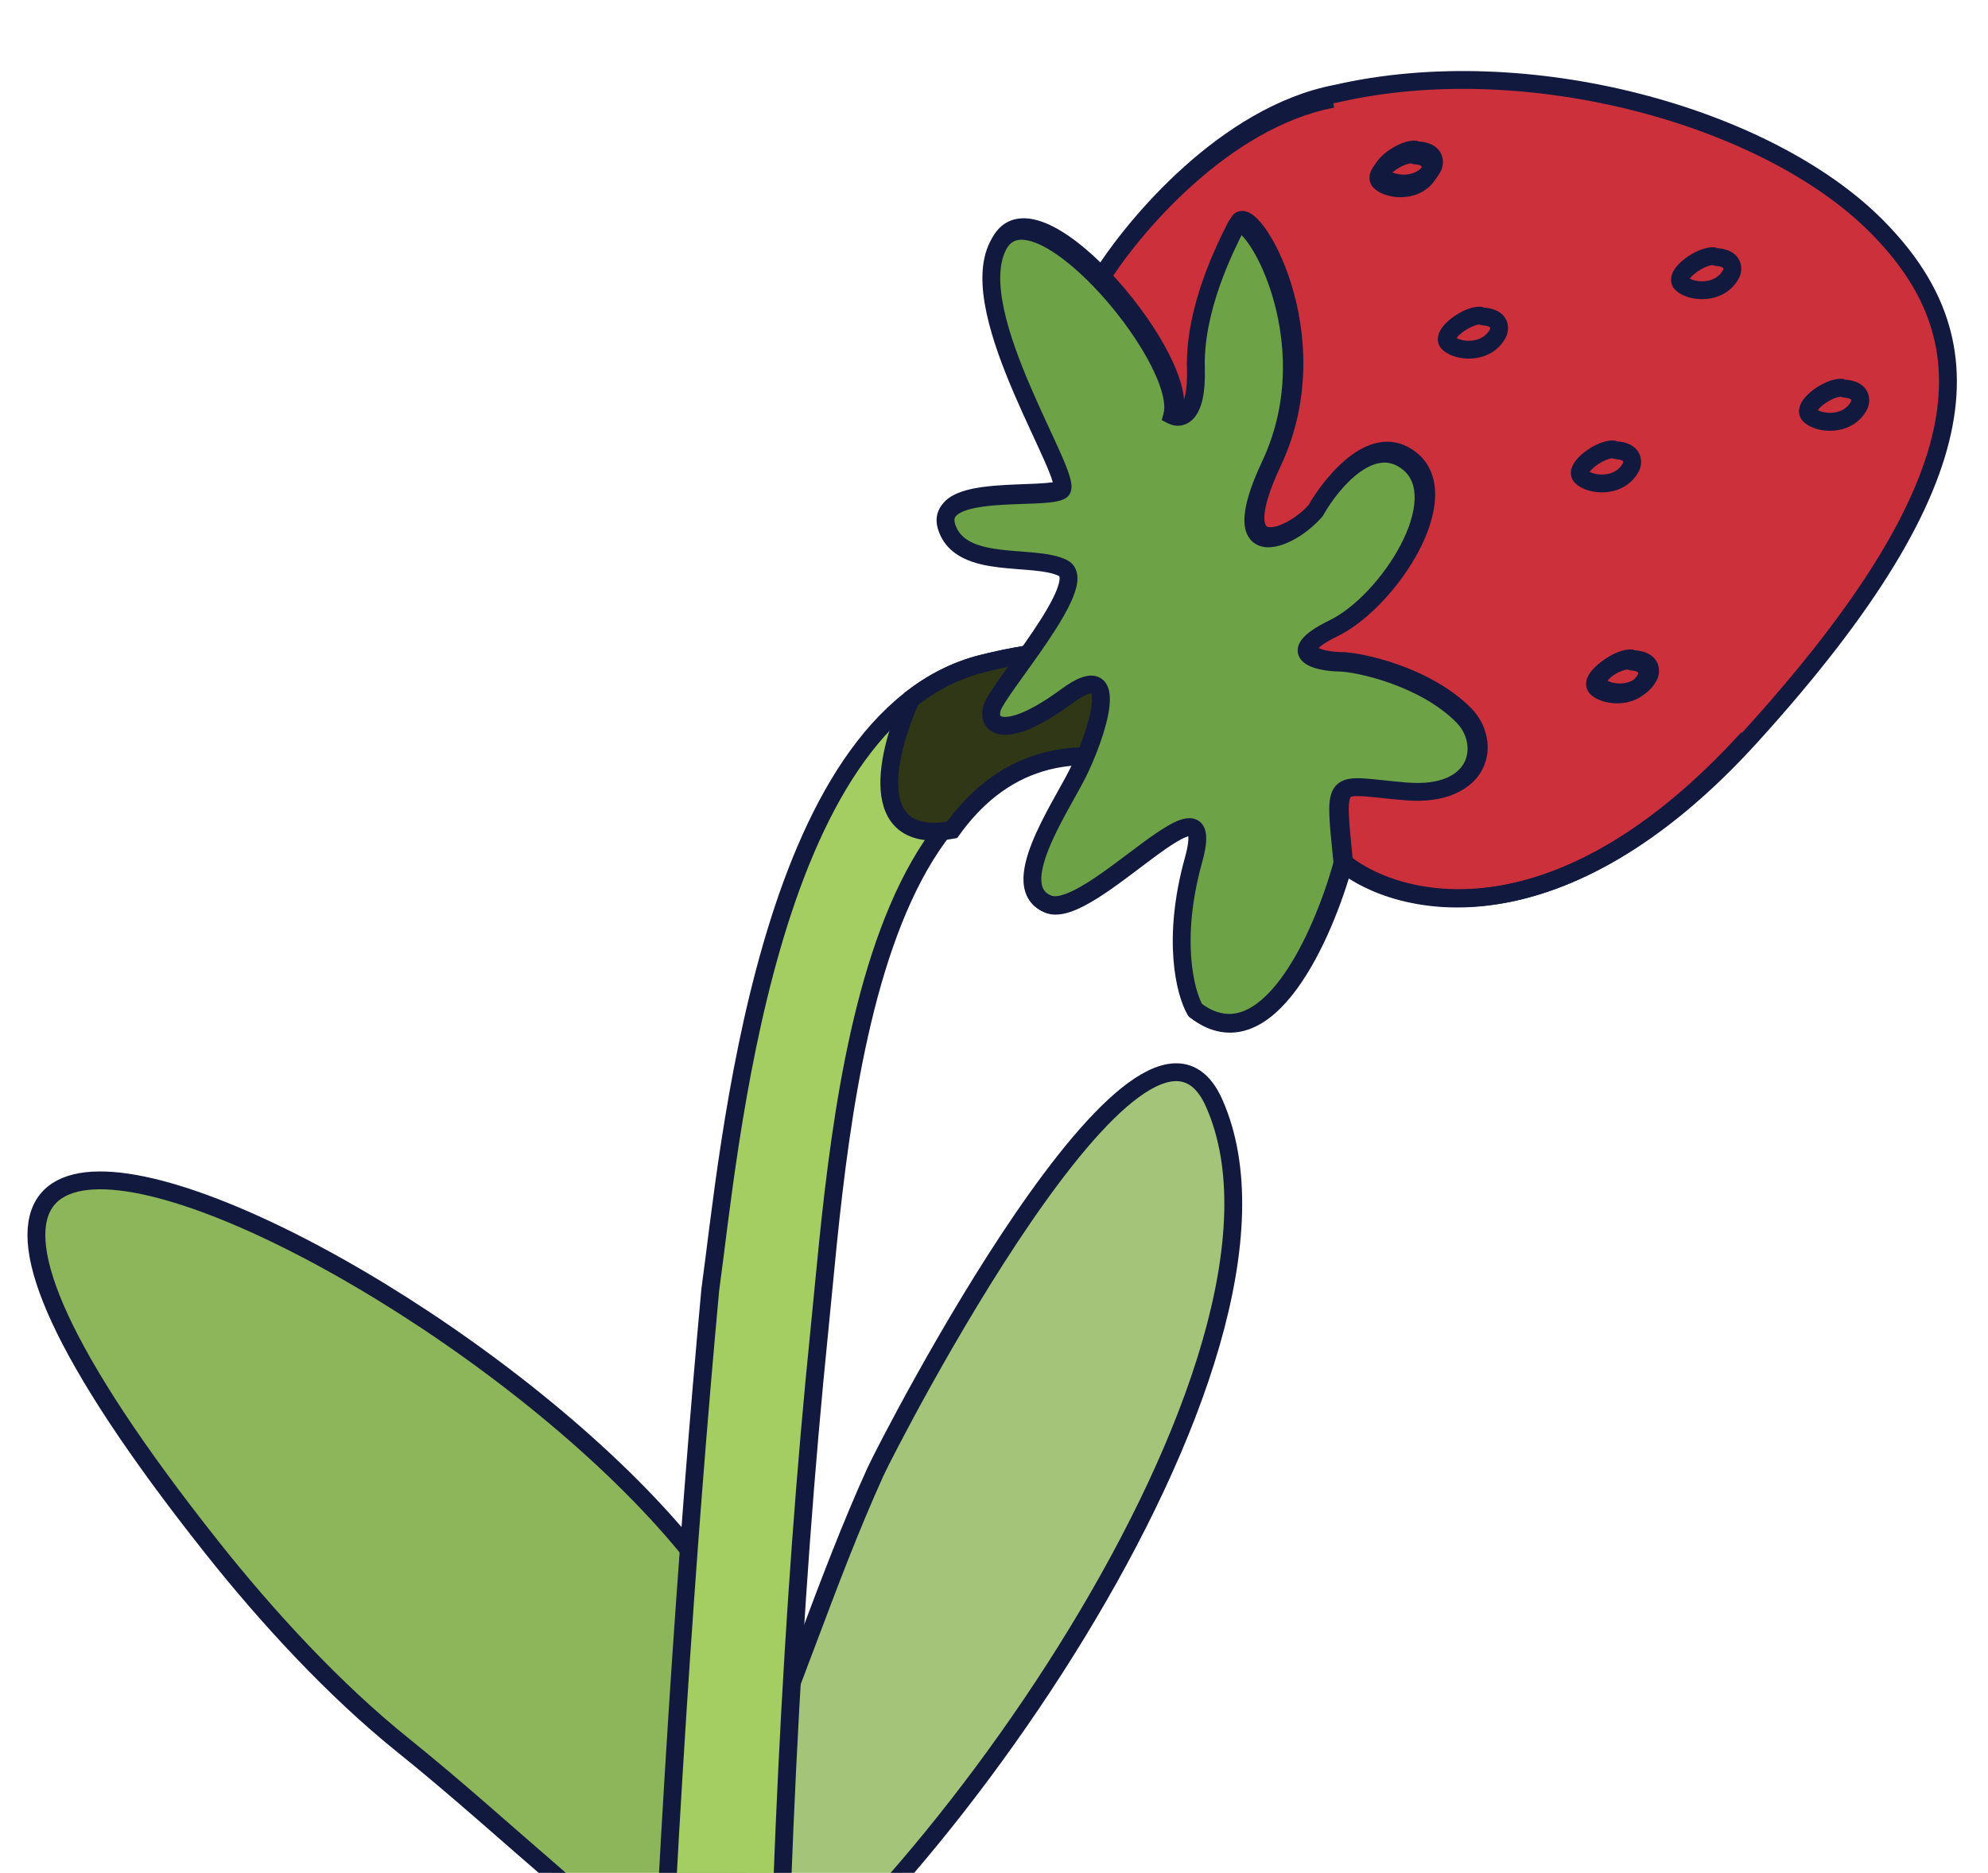
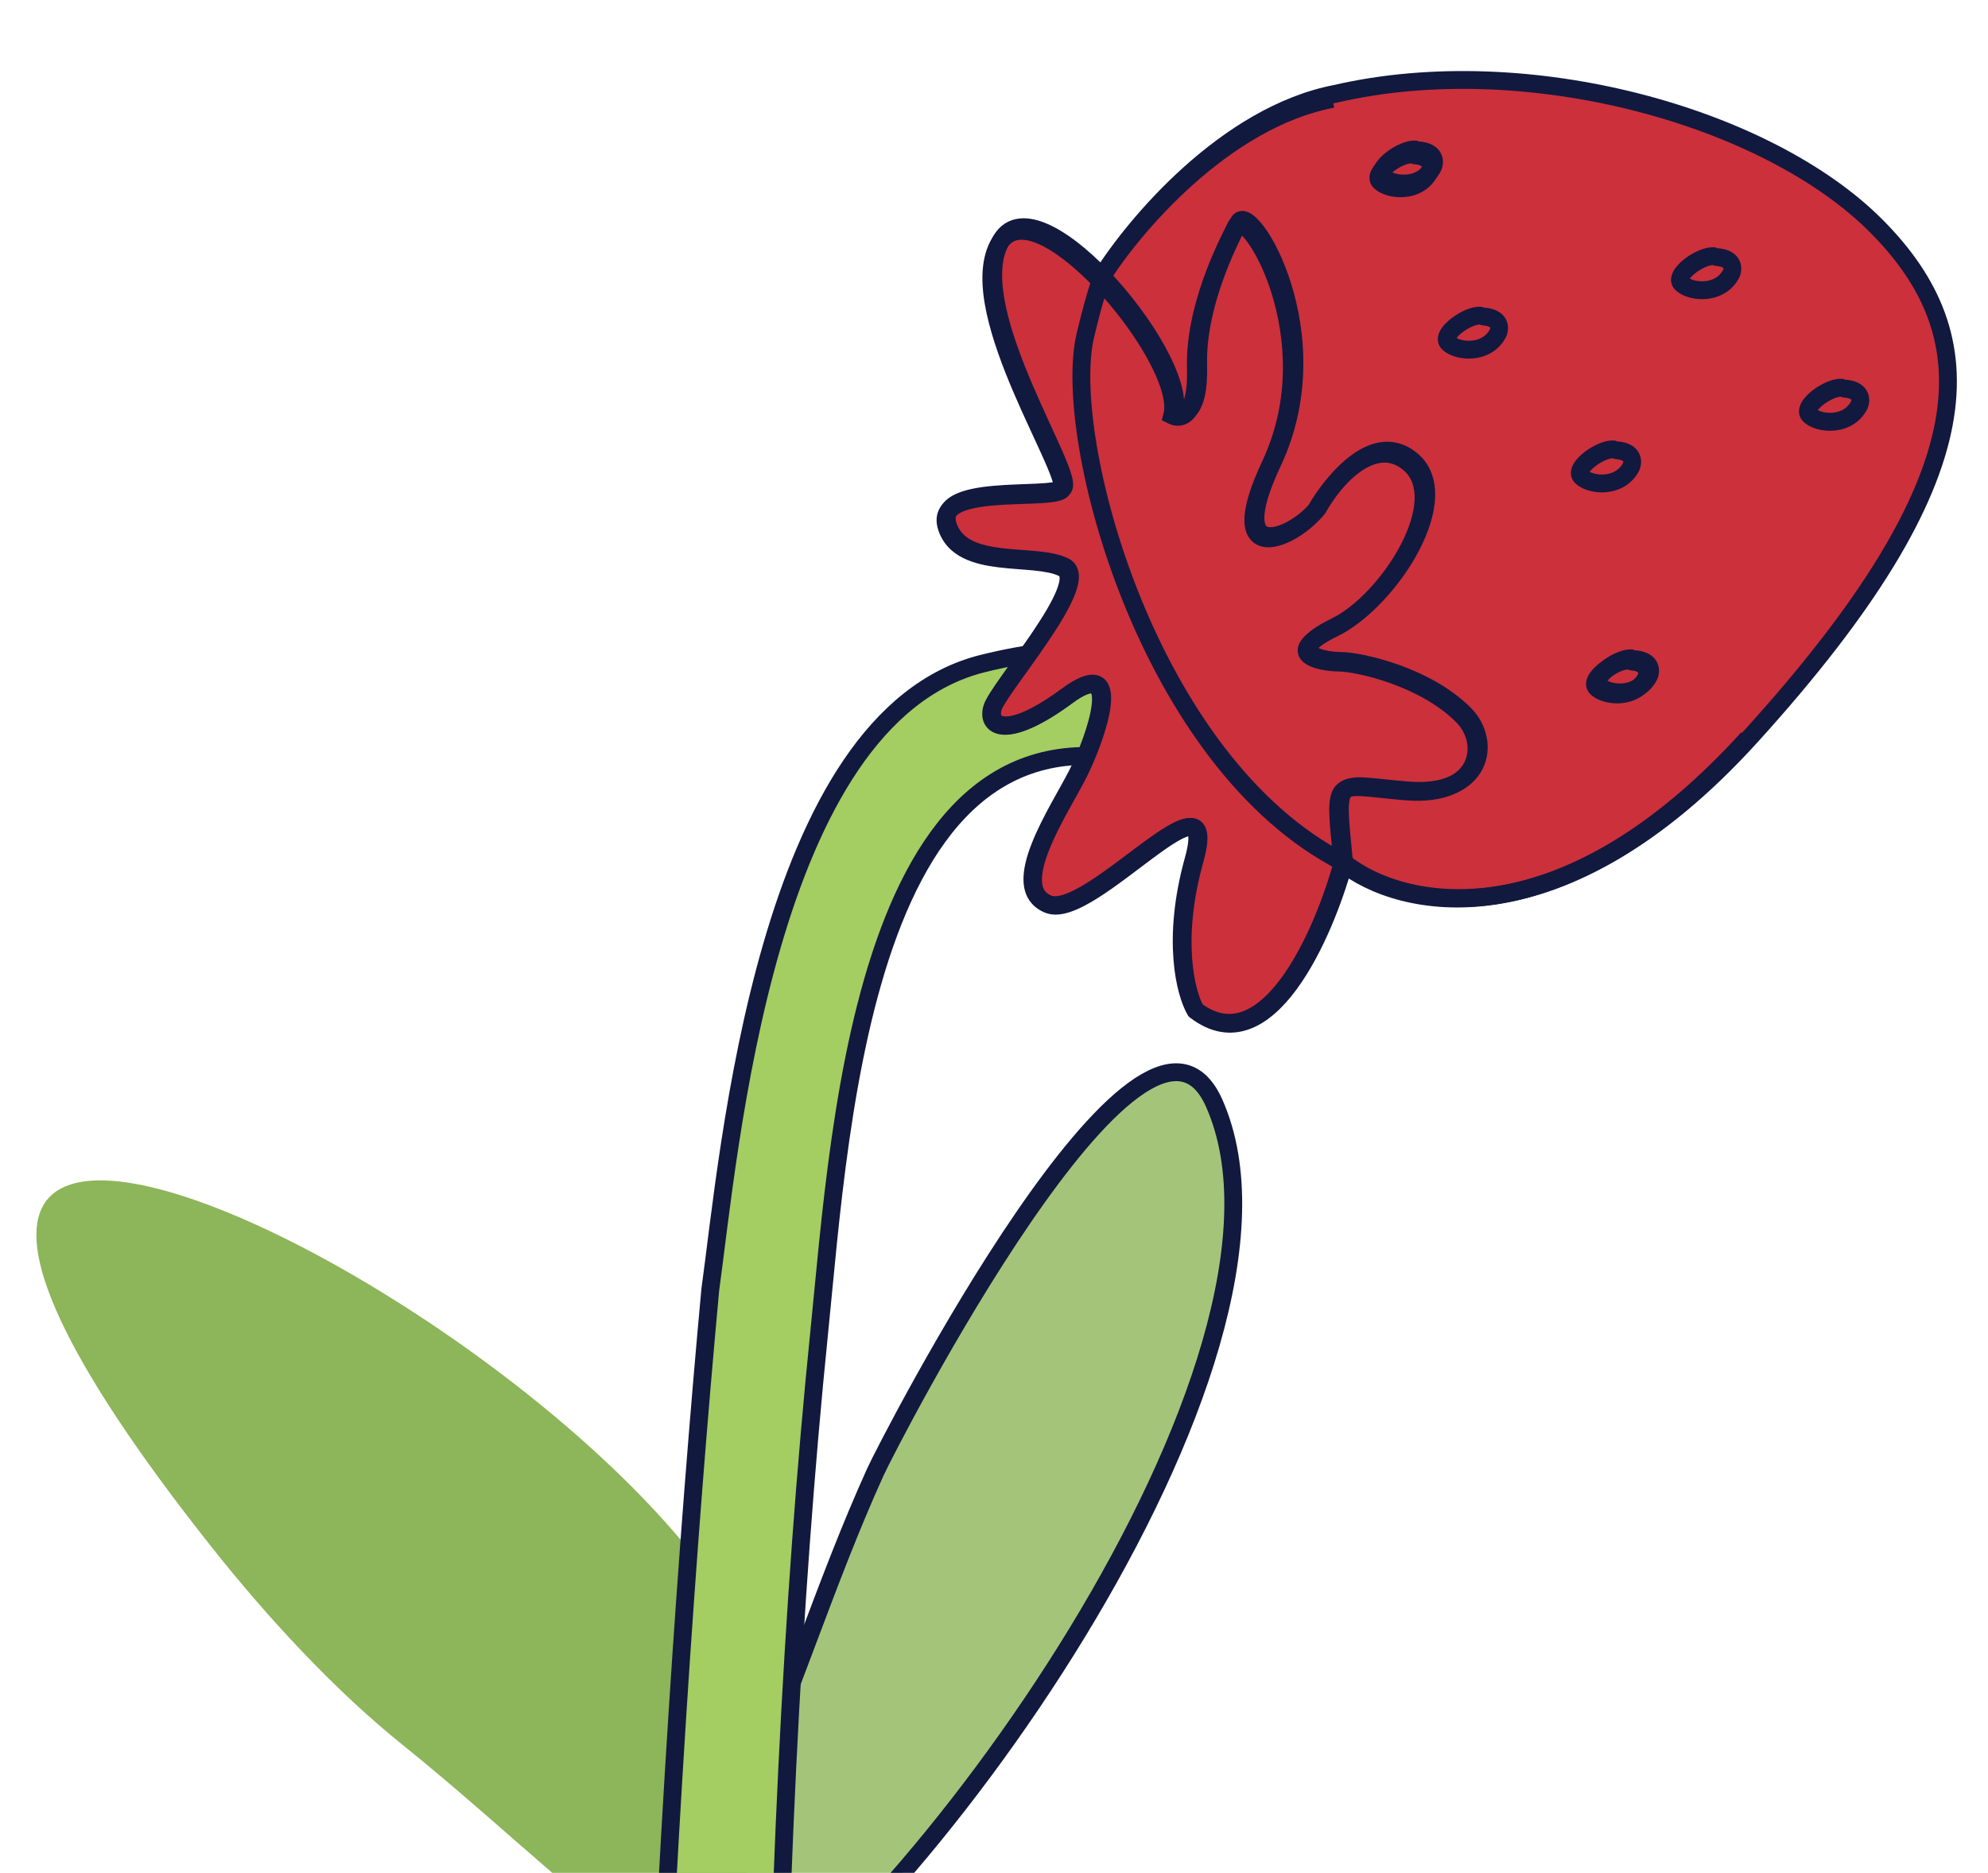
<svg xmlns="http://www.w3.org/2000/svg" width="156" height="147" viewBox="0 0 156 147" fill="none">
  <g clip-path="url(#clip0_2216_5373)">
    <path d="M58.106 141.92C61.975 133.378 64.778 124.166 68.689 115.544C69.695 113.327 89.765 74.182 95.274 86.581C104.177 106.625 71.273 152.403 54.595 161.539" fill="#A4C579" />
    <path d="M58.106 141.92C61.975 133.378 64.778 124.166 68.689 115.544C69.695 113.327 89.765 74.182 95.274 86.581C104.177 106.625 71.273 152.403 54.595 161.539" stroke="#11193F" stroke-width="1.4" stroke-miterlimit="10" stroke-linecap="round" stroke-linejoin="round" />
    <path d="M60.549 136.922C63.481 111.685 -31.814 60.323 16.595 121.417C20.924 126.885 26.213 132.642 31.639 136.997C39.952 143.681 47.604 151.437 56.546 157.284" fill="#8DB559" />
-     <path d="M60.549 136.922C63.481 111.685 -31.814 60.323 16.595 121.417C20.924 126.885 26.213 132.642 31.639 136.997C39.952 143.681 47.604 151.437 56.546 157.284" stroke="#11193F" stroke-width="1.4" stroke-miterlimit="10" stroke-linecap="round" stroke-linejoin="round" />
    <path d="M92.062 60.633C67.919 52.086 65.973 87.942 64.284 104.579C55.736 188.733 61.479 336.594 94.198 406.944H77.104C42.566 351.138 48.468 179.884 55.736 101.232C57.225 90.548 60.01 56.36 77.104 52.086C84.055 50.349 89.828 50.745 94.198 51.929L92.062 60.633Z" fill="#A4CD62" stroke="#11193F" stroke-width="1.4" stroke-linecap="round" />
-     <path d="M94.206 51.923C89.835 50.739 84.062 50.343 77.112 52.08C75.042 52.598 73.181 53.554 71.508 54.854C69.668 58.805 67.733 66.393 74.707 65.139C78.357 60.073 83.737 57.678 92.07 60.627L94.206 51.923Z" fill="#2F3716" stroke="#11193F" stroke-width="1.4" stroke-linecap="round" />
    <path d="M137.396 57.791C122.467 74.247 109.893 71.265 105.472 67.717C103.927 73.368 99.44 83.604 93.849 79.344C93.082 78.025 91.987 73.81 93.746 67.501C95.944 59.616 85.578 72.3 82.293 70.995C79.008 69.69 83.175 63.583 84.616 60.737C86.057 57.89 88.367 51.201 83.779 54.596C79.192 57.991 77.477 57.126 77.913 55.557C78.348 53.988 85.812 45.619 83.528 44.463C81.244 43.307 75.519 44.697 74.387 41.265C73.254 37.834 82.259 39.176 83.406 38.327C84.553 37.478 75.731 24.437 78.467 19.032C79.792 16.414 83.317 18.431 86.467 21.71C89.008 17.615 96.236 9.013 104.821 7.358C119.848 3.887 138.706 9.145 147.257 17.761C155.808 26.377 156.058 37.222 137.396 57.791Z" fill="#CC303B" />
    <path d="M137.396 57.791L136.878 57.321L137.396 57.791ZM147.257 17.761L146.76 18.254L146.76 18.254L147.257 17.761ZM104.821 7.358L104.953 8.045L104.966 8.043L104.978 8.04L104.821 7.358ZM85.164 26.352L84.482 26.191L84.482 26.191L85.164 26.352ZM93.849 79.344L93.243 79.696L93.314 79.817L93.424 79.901L93.849 79.344ZM93.746 67.501L93.071 67.314L93.071 67.314L93.746 67.501ZM82.293 70.995L82.035 71.646L82.035 71.646L82.293 70.995ZM83.779 54.596L83.363 54.033L83.363 54.033L83.779 54.596ZM77.913 55.557L78.587 55.744L78.587 55.744L77.913 55.557ZM74.387 41.265L75.051 41.046L75.051 41.046L74.387 41.265ZM83.406 38.327L83.822 38.89L83.822 38.89L83.406 38.327ZM92.15 32.39L91.473 32.212L91.329 32.759L91.834 33.015L92.15 32.39ZM94.022 28.692L94.721 28.674L94.721 28.674L94.022 28.692ZM99.859 36.292L100.492 36.59L100.492 36.59L99.859 36.292ZM103.422 39.882L103.958 40.333L104 40.282L104.032 40.224L103.422 39.882ZM110.728 36.077L110.289 36.622L110.289 36.622L110.728 36.077ZM105.24 51.88L105.244 51.18L105.244 51.18L105.24 51.88ZM114.95 56.08L114.452 56.572L114.452 56.572L114.95 56.08ZM110.496 62.044L110.441 62.742L110.441 62.742L110.496 62.044ZM127.997 36.633L128.622 36.949L128.63 36.932L128.638 36.915L127.997 36.633ZM124.091 37.416L124.587 36.923L124.587 36.923L124.091 37.416ZM126.909 34.643C126.524 34.615 126.188 34.904 126.159 35.289C126.131 35.675 126.42 36.011 126.806 36.039L126.857 35.341L126.909 34.643ZM117.554 26.134L118.179 26.45L118.188 26.433L118.195 26.416L117.554 26.134ZM113.648 26.917L114.145 26.424L114.145 26.424L113.648 26.917ZM116.467 24.144C116.081 24.115 115.745 24.405 115.717 24.79C115.688 25.176 115.978 25.511 116.363 25.54L116.415 24.842L116.467 24.144ZM135.857 21.468L136.482 21.784L136.49 21.767L136.498 21.75L135.857 21.468ZM131.951 22.251L132.447 21.758L132.447 21.758L131.951 22.251ZM134.769 19.478C134.384 19.449 134.048 19.739 134.019 20.124C133.991 20.51 134.28 20.846 134.666 20.874L134.718 20.176L134.769 19.478ZM112.447 13.094L113.072 13.41L113.08 13.393L113.088 13.376L112.447 13.094ZM108.541 13.877L108.044 14.37L108.044 14.37L108.541 13.877ZM111.36 11.104C110.974 11.076 110.638 11.365 110.61 11.75C110.581 12.136 110.87 12.472 111.256 12.5L111.308 11.802L111.36 11.104ZM145.897 31.791L146.521 32.107L146.53 32.09L146.538 32.073L145.897 31.791ZM141.99 32.574L141.494 33.067L141.494 33.067L141.99 32.574ZM144.809 29.801C144.424 29.772 144.088 30.062 144.059 30.447C144.031 30.833 144.32 31.169 144.705 31.197L144.757 30.499L144.809 29.801ZM145.896 31.799L146.521 32.115L146.529 32.099L146.537 32.081L145.896 31.799ZM141.99 32.583L142.486 32.09L142.486 32.09L141.99 32.583ZM144.808 29.81C144.423 29.781 144.087 30.07 144.058 30.456C144.03 30.841 144.319 31.177 144.705 31.206L144.756 30.508L144.808 29.81ZM129.403 53.033L130.028 53.35L130.036 53.333L130.044 53.316L129.403 53.033ZM125.496 53.817L125.993 53.324L125.993 53.324L125.496 53.817ZM128.315 51.044C127.93 51.015 127.594 51.305 127.565 51.69C127.537 52.076 127.826 52.411 128.212 52.44L128.263 51.742L128.315 51.044ZM105.472 67.717L105.034 68.263C109.816 72.101 122.805 74.917 137.915 58.262L137.396 57.791L136.878 57.321C122.129 73.578 109.969 70.429 105.91 67.171L105.472 67.717ZM137.396 57.791L137.915 58.262C147.268 47.952 151.981 39.979 153.219 33.423C154.473 26.785 152.15 21.697 147.754 17.268L147.257 17.761L146.76 18.254C150.915 22.441 152.992 27.084 151.843 33.164C150.679 39.327 146.186 47.061 136.878 57.321L137.396 57.791ZM147.257 17.761L147.754 17.268C143.362 12.842 136.381 9.326 128.641 7.349C120.893 5.369 112.306 4.911 104.663 6.676L104.821 7.358L104.978 8.04C112.362 6.334 120.718 6.769 128.294 8.705C135.878 10.643 142.602 14.064 146.76 18.254L147.257 17.761ZM85.164 26.352L84.482 26.191C83.979 28.321 84.066 31.525 84.682 35.199C85.302 38.893 86.468 43.132 88.179 47.362C91.591 55.795 97.225 64.327 105.156 68.342L105.472 67.717L105.788 67.093C98.299 63.302 92.836 55.141 89.477 46.837C87.803 42.698 86.665 38.558 86.063 34.968C85.457 31.357 85.405 28.371 85.845 26.513L85.164 26.352ZM105.472 67.717L104.796 67.532C104.034 70.321 102.554 74.198 100.614 76.832C99.641 78.153 98.608 79.082 97.566 79.462C96.583 79.82 95.502 79.724 94.273 78.787L93.849 79.344L93.424 79.901C94.991 81.095 96.567 81.316 98.046 80.777C99.466 80.259 100.701 79.074 101.741 77.662C103.828 74.83 105.364 70.764 106.147 67.902L105.472 67.717ZM93.849 79.344L94.454 78.993C93.807 77.88 92.697 73.871 94.42 67.689L93.746 67.501L93.071 67.314C91.277 73.749 92.356 78.171 93.243 79.696L93.849 79.344ZM93.746 67.501L94.42 67.689C94.697 66.696 94.82 65.892 94.707 65.308C94.646 64.996 94.504 64.674 94.21 64.451C93.916 64.226 93.576 64.182 93.287 64.207C92.753 64.251 92.154 64.549 91.594 64.886C91.005 65.24 90.343 65.711 89.659 66.218C88.266 67.251 86.774 68.435 85.404 69.299C84.722 69.729 84.108 70.054 83.588 70.235C83.051 70.422 82.728 70.415 82.552 70.345L82.293 70.995L82.035 71.646C82.679 71.902 83.399 71.783 84.049 71.557C84.716 71.325 85.433 70.936 86.151 70.483C87.58 69.582 89.157 68.333 90.492 67.343C91.172 66.839 91.788 66.402 92.315 66.086C92.87 65.752 93.224 65.617 93.404 65.602C93.472 65.596 93.429 65.615 93.363 65.565C93.296 65.514 93.313 65.476 93.332 65.574C93.378 65.811 93.344 66.336 93.071 67.314L93.746 67.501ZM82.293 70.995L82.552 70.345C82.258 70.228 82.084 70.074 81.974 69.909C81.861 69.738 81.785 69.509 81.766 69.199C81.727 68.557 81.938 67.7 82.333 66.702C82.723 65.72 83.259 64.68 83.798 63.692C84.326 62.725 84.875 61.776 85.241 61.053L84.616 60.737L83.992 60.42C83.637 61.121 83.125 62.002 82.569 63.022C82.024 64.02 81.454 65.122 81.032 66.186C80.617 67.233 80.311 68.326 80.369 69.284C80.399 69.775 80.526 70.26 80.808 70.684C81.093 71.113 81.507 71.436 82.035 71.646L82.293 70.995ZM84.616 60.737L85.241 61.053C85.974 59.605 86.956 57.133 87.154 55.405C87.204 54.969 87.211 54.527 87.123 54.14C87.033 53.749 86.819 53.315 86.35 53.091C85.902 52.877 85.403 52.945 84.951 53.111C84.489 53.28 83.962 53.59 83.363 54.033L83.779 54.596L84.196 55.158C84.744 54.753 85.148 54.529 85.432 54.425C85.726 54.318 85.789 54.374 85.746 54.354C85.684 54.324 85.721 54.291 85.758 54.453C85.796 54.618 85.805 54.88 85.763 55.246C85.593 56.726 84.7 59.022 83.992 60.42L84.616 60.737ZM83.779 54.596L83.363 54.033C82.242 54.863 81.315 55.417 80.571 55.764C79.818 56.114 79.29 56.233 78.954 56.238C78.79 56.24 78.692 56.214 78.641 56.193C78.594 56.173 78.582 56.156 78.577 56.149C78.567 56.134 78.509 56.025 78.587 55.744L77.913 55.557L77.238 55.37C77.098 55.873 77.092 56.46 77.424 56.943C77.77 57.446 78.352 57.645 78.971 57.638C79.583 57.63 80.316 57.427 81.161 57.033C82.015 56.636 83.023 56.026 84.196 55.158L83.779 54.596ZM77.913 55.557L78.587 55.744C78.61 55.662 78.717 55.442 78.964 55.051C79.195 54.687 79.504 54.239 79.866 53.729C80.582 52.719 81.498 51.471 82.321 50.246C83.141 49.026 83.911 47.769 84.326 46.722C84.531 46.205 84.679 45.668 84.66 45.18C84.639 44.648 84.409 44.124 83.844 43.839L83.528 44.463L83.212 45.088C83.219 45.091 83.255 45.082 83.261 45.235C83.269 45.432 83.205 45.751 83.025 46.206C82.669 47.102 81.975 48.252 81.159 49.465C80.348 50.672 79.459 51.883 78.724 52.919C78.361 53.432 78.033 53.905 77.781 54.303C77.546 54.675 77.324 55.06 77.238 55.37L77.913 55.557ZM83.528 44.463L83.844 43.839C83.144 43.484 82.239 43.348 81.364 43.262C80.416 43.169 79.548 43.137 78.61 43.023C76.743 42.796 75.471 42.316 75.051 41.046L74.387 41.265L73.722 41.485C74.435 43.646 76.592 44.188 78.441 44.413C79.361 44.524 80.423 44.576 81.227 44.655C82.102 44.741 82.769 44.864 83.212 45.088L83.528 44.463ZM74.387 41.265L75.051 41.046C74.953 40.748 74.988 40.586 75.034 40.49C75.086 40.38 75.21 40.241 75.483 40.097C76.051 39.798 76.98 39.624 78.103 39.525C79.212 39.427 80.367 39.409 81.387 39.361C81.884 39.337 82.354 39.305 82.743 39.249C82.938 39.221 83.128 39.184 83.3 39.134C83.463 39.086 83.655 39.013 83.822 38.89L83.406 38.327L82.99 37.764C83.013 37.747 83.001 37.763 82.907 37.79C82.821 37.815 82.701 37.84 82.542 37.863C82.224 37.909 81.811 37.939 81.32 37.962C80.365 38.008 79.124 38.029 77.98 38.13C76.85 38.23 75.669 38.417 74.831 38.858C74.4 39.085 73.998 39.411 73.77 39.887C73.536 40.378 73.537 40.925 73.722 41.485L74.387 41.265ZM83.406 38.327L83.822 38.89C84.171 38.632 84.211 38.234 84.21 38.025C84.208 37.789 84.154 37.532 84.085 37.286C83.944 36.787 83.687 36.148 83.375 35.434C82.724 33.943 81.856 32.16 80.985 30.114C80.13 28.105 79.341 25.991 78.93 24.062C78.515 22.108 78.519 20.479 79.091 19.349L78.467 19.032L77.842 18.716C77.047 20.288 77.128 22.316 77.561 24.353C78 26.416 78.831 28.629 79.697 30.662C80.546 32.658 81.497 34.632 82.092 35.994C82.403 36.706 82.625 37.268 82.737 37.665C82.794 37.868 82.809 37.984 82.81 38.034C82.81 38.112 82.784 37.916 82.99 37.764L83.406 38.327ZM92.15 32.39L91.834 33.015C92.111 33.155 92.469 33.24 92.855 33.175C93.254 33.107 93.624 32.888 93.92 32.518C94.48 31.82 94.773 30.595 94.721 28.674L94.022 28.692L93.322 28.711C93.371 30.557 93.062 31.35 92.827 31.643C92.726 31.769 92.651 31.789 92.62 31.794C92.577 31.802 92.522 31.794 92.466 31.766L92.15 32.39ZM94.022 28.692L94.721 28.674C94.6 24.166 96.957 19.482 97.831 17.757L97.206 17.441L96.582 17.124C95.727 18.813 93.189 23.8 93.322 28.711L94.022 28.692ZM97.206 17.441L97.831 17.757C97.805 17.807 97.711 17.925 97.538 17.952C97.411 17.971 97.358 17.922 97.419 17.956C97.54 18.024 97.777 18.235 98.09 18.66C98.695 19.483 99.414 20.872 99.971 22.648C101.084 26.196 101.507 31.146 99.225 35.994L99.859 36.292L100.492 36.59C102.964 31.339 102.493 26.009 101.307 22.229C100.715 20.341 99.934 18.805 99.218 17.831C98.87 17.359 98.491 16.953 98.107 16.737C97.916 16.629 97.638 16.519 97.323 16.568C96.962 16.625 96.715 16.86 96.582 17.124L97.206 17.441ZM99.859 36.292L99.225 35.994C98.264 38.036 97.825 39.541 97.815 40.608C97.81 41.15 97.914 41.642 98.181 42.034C98.46 42.444 98.864 42.667 99.299 42.746C100.1 42.892 101.019 42.558 101.786 42.125C102.585 41.673 103.375 41.026 103.958 40.333L103.422 39.882L102.886 39.432C102.416 39.992 101.758 40.533 101.097 40.906C100.405 41.297 99.852 41.424 99.55 41.369C99.433 41.348 99.378 41.305 99.338 41.246C99.286 41.169 99.211 40.991 99.215 40.621C99.222 39.866 99.552 38.588 100.492 36.59L99.859 36.292ZM103.422 39.882L104.032 40.224C104.629 39.159 105.683 37.726 106.886 36.846C107.484 36.409 108.075 36.141 108.631 36.084C109.162 36.028 109.715 36.159 110.289 36.622L110.728 36.077L111.168 35.532C110.315 34.844 109.397 34.596 108.486 34.691C107.599 34.783 106.776 35.193 106.06 35.716C104.635 36.758 103.462 38.378 102.811 39.541L103.422 39.882ZM110.728 36.077L110.289 36.622C110.961 37.164 111.258 37.968 111.214 39.009C111.169 40.066 110.768 41.312 110.102 42.584C108.764 45.141 106.49 47.565 104.511 48.538L104.82 49.166L105.129 49.794C107.447 48.654 109.91 45.972 111.343 43.232C112.063 41.856 112.556 40.404 112.613 39.068C112.67 37.716 112.278 36.428 111.168 35.532L110.728 36.077ZM104.82 49.166L104.511 48.538C103.425 49.072 102.697 49.563 102.319 50.051C102.12 50.307 101.967 50.626 101.988 50.991C102.01 51.366 102.206 51.647 102.416 51.834C102.797 52.174 103.37 52.342 103.827 52.435C104.32 52.535 104.839 52.577 105.235 52.58L105.24 51.88L105.244 51.18C104.926 51.178 104.498 51.143 104.106 51.063C103.679 50.976 103.431 50.863 103.348 50.789C103.326 50.77 103.38 50.811 103.386 50.911C103.391 50.999 103.349 51.006 103.424 50.909C103.593 50.692 104.066 50.317 105.129 49.794L104.82 49.166ZM105.24 51.88L105.235 52.58C105.846 52.584 107.43 52.839 109.254 53.487C111.07 54.132 113.032 55.135 114.452 56.572L114.95 56.08L115.448 55.588C113.822 53.943 111.643 52.85 109.723 52.168C107.811 51.488 106.064 51.185 105.244 51.18L105.24 51.88ZM114.95 56.08L114.452 56.572C115.334 57.465 115.58 58.755 115.09 59.726C114.622 60.656 113.326 61.567 110.552 61.347L110.496 62.044L110.441 62.742C113.528 62.987 115.518 61.989 116.341 60.356C117.142 58.765 116.683 56.839 115.448 55.588L114.95 56.08ZM110.496 62.044L110.552 61.347C109.828 61.289 109.197 61.223 108.642 61.165C108.091 61.108 107.602 61.056 107.183 61.031C106.768 61.006 106.378 61.004 106.034 61.061C105.681 61.12 105.329 61.248 105.043 61.522C104.757 61.796 104.607 62.146 104.528 62.514C104.45 62.874 104.431 63.296 104.441 63.767C104.461 64.705 104.604 66.021 104.775 67.784L105.472 67.717L106.168 67.65C105.994 65.842 105.86 64.606 105.841 63.737C105.832 63.306 105.853 63.011 105.897 62.809C105.939 62.612 105.992 62.552 106.011 62.534C106.029 62.516 106.085 62.472 106.263 62.442C106.45 62.411 106.714 62.406 107.099 62.429C107.48 62.452 107.935 62.499 108.496 62.558C109.052 62.616 109.698 62.683 110.441 62.742L110.496 62.044ZM127.997 36.633L127.373 36.317C127.076 36.902 126.528 37.181 125.922 37.237C125.618 37.265 125.32 37.233 125.07 37.163C124.81 37.09 124.653 36.99 124.587 36.923L124.091 37.416L123.594 37.91C123.884 38.202 124.286 38.397 124.69 38.511C125.105 38.627 125.576 38.675 126.052 38.631C127.005 38.542 128.054 38.07 128.622 36.949L127.997 36.633ZM78.467 19.032L79.091 19.349C79.341 18.855 79.651 18.644 79.987 18.568C80.359 18.484 80.868 18.543 81.519 18.808C82.824 19.34 84.412 20.581 85.963 22.195L86.467 21.71L86.972 21.225C85.373 19.561 83.623 18.154 82.047 17.512C81.257 17.19 80.439 17.031 79.679 17.202C78.883 17.382 78.255 17.901 77.842 18.716L78.467 19.032ZM86.467 21.71L85.963 22.195C87.6 23.899 89.133 25.951 90.177 27.843C90.699 28.789 91.089 29.676 91.313 30.447C91.542 31.233 91.575 31.822 91.473 32.212L92.15 32.39L92.827 32.568C93.023 31.82 92.915 30.942 92.658 30.056C92.396 29.156 91.957 28.17 91.403 27.166C90.294 25.158 88.686 23.009 86.972 21.225L86.467 21.71ZM86.467 21.71L85.806 21.48C85.268 23.025 84.856 24.609 84.482 26.191L85.164 26.352L85.845 26.513C86.215 24.947 86.614 23.418 87.128 21.94L86.467 21.71ZM86.467 21.71L87.062 22.079C88.3 20.084 90.7 16.962 93.845 14.14C96.995 11.313 100.836 8.839 104.953 8.045L104.821 7.358L104.688 6.67C100.22 7.532 96.154 10.187 92.91 13.098C89.66 16.015 87.175 19.241 85.873 21.341L86.467 21.71ZM124.091 37.416L124.587 36.923C124.638 36.974 124.67 37.054 124.669 37.126C124.669 37.174 124.654 37.173 124.688 37.112C124.759 36.985 124.931 36.791 125.201 36.584C125.462 36.384 125.766 36.209 126.045 36.097C126.349 35.975 126.524 35.968 126.569 35.977L126.7 35.289L126.831 34.602C126.387 34.517 125.906 34.644 125.524 34.798C125.117 34.961 124.703 35.202 124.35 35.473C124.007 35.736 123.667 36.067 123.465 36.431C123.362 36.616 123.27 36.852 123.269 37.12C123.268 37.41 123.375 37.689 123.594 37.91L124.091 37.416ZM127.997 36.633L128.638 36.915C128.777 36.599 128.881 36.061 128.604 35.546C128.307 34.993 127.701 34.702 126.909 34.643L126.857 35.341L126.806 36.039C127.07 36.059 127.218 36.111 127.294 36.15C127.331 36.169 127.35 36.185 127.359 36.194C127.368 36.203 127.371 36.208 127.371 36.209C127.376 36.219 127.389 36.277 127.356 36.351L127.997 36.633ZM117.554 26.134L116.93 25.817C116.634 26.403 116.086 26.681 115.48 26.738C115.176 26.766 114.877 26.734 114.627 26.664C114.368 26.591 114.211 26.491 114.145 26.424L113.648 26.917L113.151 27.41C113.441 27.703 113.843 27.897 114.248 28.011C114.662 28.128 115.134 28.176 115.609 28.132C116.562 28.043 117.611 27.571 118.179 26.45L117.554 26.134ZM113.648 26.917L114.145 26.424C114.195 26.474 114.227 26.555 114.227 26.626C114.226 26.675 114.212 26.674 114.246 26.612C114.316 26.485 114.488 26.292 114.759 26.085C115.02 25.885 115.323 25.71 115.603 25.598C115.907 25.476 116.081 25.469 116.126 25.477L116.257 24.79L116.389 24.102C115.944 24.018 115.463 24.145 115.081 24.298C114.674 24.462 114.261 24.703 113.907 24.973C113.564 25.236 113.225 25.568 113.022 25.932C112.92 26.117 112.828 26.353 112.827 26.62C112.825 26.91 112.933 27.19 113.151 27.41L113.648 26.917ZM117.554 26.134L118.195 26.416C118.334 26.099 118.439 25.561 118.162 25.047C117.864 24.494 117.259 24.203 116.467 24.144L116.415 24.842L116.363 25.54C116.627 25.56 116.776 25.611 116.851 25.651C116.888 25.67 116.907 25.686 116.916 25.695C116.925 25.703 116.928 25.709 116.929 25.71C116.934 25.719 116.946 25.778 116.914 25.851L117.554 26.134ZM135.857 21.468L135.233 21.151C134.936 21.737 134.389 22.015 133.782 22.072C133.478 22.1 133.18 22.068 132.93 21.998C132.67 21.925 132.513 21.825 132.447 21.758L131.951 22.251L131.454 22.744C131.744 23.037 132.146 23.231 132.55 23.345C132.965 23.462 133.436 23.51 133.912 23.466C134.865 23.377 135.914 22.905 136.482 21.784L135.857 21.468ZM131.951 22.251L132.447 21.758C132.498 21.809 132.53 21.889 132.529 21.96C132.529 22.009 132.514 22.008 132.549 21.946C132.619 21.819 132.791 21.626 133.061 21.419C133.322 21.219 133.626 21.044 133.905 20.932C134.209 20.81 134.384 20.803 134.429 20.811L134.56 20.124L134.691 19.436C134.247 19.352 133.766 19.479 133.384 19.633C132.977 19.796 132.563 20.037 132.21 20.307C131.867 20.57 131.527 20.902 131.325 21.266C131.222 21.451 131.13 21.687 131.129 21.954C131.128 22.244 131.235 22.524 131.454 22.744L131.951 22.251ZM135.857 21.468L136.498 21.75C136.637 21.433 136.741 20.895 136.464 20.381C136.167 19.828 135.561 19.537 134.769 19.478L134.718 20.176L134.666 20.874C134.93 20.894 135.078 20.945 135.154 20.985C135.191 21.004 135.21 21.02 135.219 21.029C135.228 21.037 135.231 21.043 135.232 21.044C135.237 21.053 135.249 21.112 135.217 21.185L135.857 21.468ZM112.447 13.094L111.823 12.778C111.527 13.363 110.979 13.642 110.373 13.698C110.069 13.726 109.77 13.694 109.52 13.624C109.261 13.551 109.104 13.451 109.038 13.384L108.541 13.877L108.044 14.37C108.334 14.663 108.736 14.858 109.141 14.972C109.555 15.088 110.026 15.136 110.502 15.092C111.455 15.003 112.504 14.531 113.072 13.41L112.447 13.094ZM108.541 13.877L109.038 13.384C109.088 13.435 109.12 13.515 109.119 13.587C109.119 13.635 109.105 13.634 109.139 13.573C109.209 13.446 109.381 13.252 109.652 13.045C109.913 12.845 110.216 12.67 110.496 12.558C110.8 12.436 110.974 12.429 111.019 12.438L111.15 11.75L111.281 11.063C110.837 10.978 110.356 11.105 109.974 11.259C109.567 11.422 109.153 11.663 108.8 11.934C108.457 12.197 108.118 12.528 107.915 12.893C107.813 13.077 107.721 13.313 107.719 13.581C107.718 13.871 107.826 14.15 108.044 14.37L108.541 13.877ZM112.447 13.094L113.088 13.376C113.227 13.06 113.332 12.522 113.055 12.007C112.757 11.454 112.151 11.163 111.36 11.104L111.308 11.802L111.256 12.5C111.52 12.52 111.668 12.572 111.744 12.611C111.781 12.63 111.8 12.646 111.809 12.655C111.818 12.664 111.821 12.669 111.822 12.67C111.827 12.68 111.839 12.738 111.807 12.812L112.447 13.094ZM145.897 31.791L145.272 31.474C144.976 32.06 144.428 32.338 143.822 32.395C143.518 32.423 143.219 32.391 142.97 32.321C142.71 32.248 142.553 32.148 142.487 32.081L141.99 32.574L141.494 33.067C141.784 33.36 142.185 33.554 142.59 33.668C143.005 33.785 143.476 33.833 143.952 33.789C144.905 33.7 145.954 33.228 146.521 32.107L145.897 31.791ZM141.99 32.574L142.487 32.081C142.509 32.103 142.535 32.139 142.552 32.188C142.569 32.236 142.57 32.276 142.568 32.3L141.871 32.242L141.173 32.185C141.147 32.499 141.246 32.818 141.494 33.067L141.99 32.574ZM141.871 32.242L142.568 32.3C142.565 32.338 142.566 32.263 142.728 32.081C142.871 31.92 143.081 31.743 143.327 31.582C143.572 31.422 143.829 31.292 144.056 31.213C144.302 31.128 144.435 31.128 144.469 31.134L144.6 30.447L144.731 29.759C144.343 29.685 143.933 29.774 143.597 29.89C143.244 30.013 142.883 30.199 142.559 30.411C142.236 30.623 141.925 30.877 141.682 31.15C141.459 31.401 141.208 31.762 141.173 32.185L141.871 32.242ZM145.897 31.791L146.538 32.073C146.602 31.925 146.652 31.75 146.671 31.56L145.974 31.494L145.277 31.427C145.274 31.459 145.265 31.489 145.256 31.508L145.897 31.791ZM145.974 31.494L146.671 31.56C146.704 31.208 146.628 30.761 146.277 30.391C145.936 30.032 145.429 29.847 144.809 29.801L144.757 30.499L144.705 31.197C145.125 31.228 145.246 31.338 145.262 31.355C145.27 31.363 145.282 31.375 145.277 31.427L145.974 31.494ZM145.896 31.799L145.272 31.483C144.975 32.068 144.428 32.347 143.821 32.403C143.517 32.432 143.219 32.4 142.969 32.33C142.709 32.257 142.552 32.156 142.486 32.09L141.99 32.583L141.493 33.076C141.783 33.368 142.185 33.563 142.589 33.677C143.004 33.794 143.475 33.842 143.951 33.797C144.904 33.709 145.953 33.237 146.521 32.115L145.896 31.799ZM141.99 32.583L142.486 32.09C142.509 32.113 142.536 32.15 142.553 32.2C142.569 32.249 142.569 32.289 142.567 32.311L141.871 32.242L141.174 32.173C141.143 32.492 141.238 32.82 141.493 33.076L141.99 32.583ZM141.871 32.242L142.567 32.311C142.564 32.344 142.569 32.266 142.732 32.084C142.876 31.924 143.086 31.747 143.331 31.587C143.576 31.428 143.832 31.299 144.058 31.221C144.302 31.137 144.435 31.137 144.468 31.143L144.599 30.456L144.73 29.768C144.344 29.694 143.935 29.782 143.6 29.898C143.248 30.02 142.889 30.204 142.566 30.415C142.244 30.626 141.933 30.878 141.69 31.149C141.465 31.4 141.215 31.756 141.174 32.173L141.871 32.242ZM145.896 31.799L146.537 32.081C146.603 31.93 146.654 31.75 146.671 31.554L145.974 31.494L145.276 31.434C145.275 31.449 145.272 31.464 145.268 31.48C145.264 31.495 145.259 31.508 145.256 31.517L145.896 31.799ZM145.974 31.494L146.671 31.554C146.701 31.201 146.621 30.757 146.269 30.392C145.928 30.038 145.424 29.855 144.808 29.81L144.756 30.508L144.705 31.206C145.121 31.237 145.243 31.345 145.261 31.364C145.269 31.372 145.281 31.383 145.276 31.434L145.974 31.494ZM129.403 53.033L128.778 52.717C128.482 53.303 127.934 53.581 127.328 53.638C127.024 53.666 126.726 53.634 126.476 53.564C126.216 53.491 126.059 53.391 125.993 53.324L125.496 53.817L125 54.31C125.29 54.603 125.692 54.797 126.096 54.911C126.511 55.028 126.982 55.076 127.458 55.032C128.411 54.943 129.46 54.471 130.028 53.35L129.403 53.033ZM125.496 53.817L125.993 53.324C126.043 53.374 126.075 53.455 126.075 53.526C126.075 53.575 126.06 53.574 126.094 53.512C126.165 53.385 126.337 53.192 126.607 52.985C126.868 52.785 127.172 52.61 127.451 52.498C127.755 52.376 127.929 52.369 127.975 52.377L128.106 51.69L128.237 51.002C127.793 50.918 127.312 51.045 126.93 51.199C126.523 51.362 126.109 51.603 125.756 51.873C125.413 52.136 125.073 52.468 124.871 52.832C124.768 53.017 124.676 53.253 124.675 53.52C124.674 53.81 124.781 54.09 125 54.31L125.496 53.817ZM129.403 53.033L130.044 53.316C130.183 52.999 130.287 52.461 130.01 51.947C129.713 51.394 129.107 51.103 128.315 51.044L128.263 51.742L128.212 52.44C128.476 52.46 128.624 52.511 128.7 52.551C128.736 52.57 128.756 52.586 128.765 52.595C128.774 52.603 128.777 52.608 128.777 52.61C128.782 52.619 128.795 52.678 128.762 52.751L129.403 53.033Z" fill="#11193F" />
-     <path d="M93.784 79.274C99.369 83.519 103.82 73.357 105.347 67.745C104.642 60.647 104.498 61.644 110.344 62.12C116.189 62.596 116.888 58.338 114.771 56.203C111.727 53.132 106.506 52.019 105.08 52.007C103.654 51.995 100.375 51.399 104.655 49.309C108.935 47.219 114.078 39.182 110.516 36.315C107.667 34.022 104.478 37.87 103.24 40.081C101.146 42.567 95.906 44.526 99.68 36.505C104.397 26.479 97.85 16.071 96.992 17.765C96.135 19.459 93.705 24.259 93.842 28.939C93.952 32.684 92.65 32.946 91.984 32.61C92.575 30.349 89.645 25.457 86.294 21.983C83.146 18.718 79.627 16.706 78.312 19.305C75.596 24.669 84.421 37.649 83.28 38.489C82.138 39.33 73.157 37.976 74.293 41.389C75.43 44.802 81.135 43.434 83.415 44.588C85.695 45.742 78.272 54.041 77.842 55.599C77.411 57.157 79.122 58.021 83.689 54.657C88.255 51.294 85.968 57.936 84.537 60.761C83.107 63.587 78.966 69.646 82.244 70.951C85.522 72.255 95.829 59.673 93.655 67.505C91.916 73.77 93.017 77.961 93.784 79.274Z" fill="#6EA246" />
    <path d="M93.784 79.274L93.18 79.627L93.25 79.747L93.361 79.831L93.784 79.274ZM93.655 67.505L94.329 67.692L94.329 67.692L93.655 67.505ZM82.244 70.951L82.503 70.3L82.503 70.3L82.244 70.951ZM83.689 54.657L84.104 55.221L84.104 55.221L83.689 54.657ZM77.842 55.599L77.167 55.413L77.167 55.413L77.842 55.599ZM83.28 38.489L83.695 39.053L83.695 39.053L83.28 38.489ZM91.984 32.61L91.307 32.433L91.164 32.979L91.668 33.234L91.984 32.61ZM93.842 28.939L93.143 28.96L93.842 28.939ZM99.68 36.505L99.046 36.207L99.046 36.207L99.68 36.505ZM103.24 40.081L103.776 40.531L103.818 40.48L103.851 40.423L103.24 40.081ZM110.516 36.315L110.955 35.77L110.955 35.77L110.516 36.315ZM104.655 49.309L104.962 49.938L104.962 49.938L104.655 49.309ZM105.08 52.007L105.074 52.707L105.074 52.707L105.08 52.007ZM114.771 56.203L115.268 55.71L115.268 55.71L114.771 56.203ZM86.294 21.983L85.791 22.469L85.791 22.469L86.294 21.983ZM112.179 13.48L112.803 13.796L112.812 13.779L112.819 13.762L112.179 13.48ZM108.285 14.25L108.781 13.756L108.781 13.756L108.285 14.25ZM111.093 11.496C110.707 11.467 110.371 11.755 110.342 12.141C110.312 12.526 110.601 12.863 110.986 12.892L111.039 12.194L111.093 11.496ZM129.175 53.208L129.799 53.524L129.808 53.507L129.815 53.49L129.175 53.208ZM125.281 53.978L125.777 53.484L125.777 53.484L125.281 53.978ZM128.089 51.224C127.703 51.195 127.367 51.483 127.338 51.869C127.308 52.254 127.597 52.59 127.982 52.62L128.036 51.922L128.089 51.224ZM105.347 67.745L104.909 68.292C109.684 72.115 122.642 74.945 137.673 58.425L137.155 57.954L136.637 57.483C121.972 73.601 109.842 70.448 105.784 67.199L105.347 67.745ZM105.347 67.745L104.672 67.562C103.918 70.33 102.452 74.179 100.524 76.79C99.557 78.1 98.531 79.019 97.494 79.394C96.515 79.748 95.436 79.65 94.208 78.716L93.784 79.274L93.361 79.831C94.924 81.02 96.496 81.244 97.97 80.711C99.386 80.199 100.616 79.023 101.65 77.622C103.726 74.81 105.249 70.772 106.022 67.929L105.347 67.745ZM93.784 79.274L94.388 78.92C93.741 77.814 92.626 73.829 94.329 67.692L93.655 67.505L92.981 67.318C91.206 73.711 92.292 78.108 93.18 79.627L93.784 79.274ZM93.655 67.505L94.329 67.692C94.603 66.705 94.725 65.905 94.61 65.323C94.549 65.012 94.406 64.692 94.113 64.469C93.82 64.246 93.481 64.202 93.193 64.225C92.661 64.268 92.063 64.563 91.505 64.897C90.919 65.247 90.26 65.714 89.578 66.217C88.192 67.24 86.707 68.413 85.344 69.268C84.665 69.694 84.054 70.016 83.536 70.194C83.002 70.379 82.68 70.371 82.503 70.3L82.244 70.951L81.985 71.601C82.628 71.857 83.345 71.741 83.993 71.518C84.658 71.288 85.373 70.902 86.088 70.454C87.511 69.562 89.081 68.324 90.41 67.343C91.086 66.844 91.699 66.412 92.223 66.098C92.776 65.768 93.128 65.635 93.307 65.621C93.375 65.615 93.333 65.634 93.267 65.584C93.201 65.534 93.217 65.496 93.236 65.593C93.282 65.826 93.25 66.347 92.981 67.318L93.655 67.505ZM82.244 70.951L82.503 70.3C82.209 70.183 82.035 70.03 81.925 69.865C81.811 69.696 81.736 69.468 81.717 69.161C81.677 68.524 81.884 67.675 82.276 66.684C82.662 65.71 83.194 64.678 83.729 63.698C84.253 62.738 84.798 61.795 85.162 61.078L84.537 60.761L83.913 60.445C83.561 61.14 83.053 62.015 82.5 63.027C81.959 64.018 81.393 65.112 80.974 66.169C80.562 67.209 80.259 68.296 80.32 69.25C80.351 69.739 80.479 70.221 80.761 70.643C81.046 71.07 81.46 71.392 81.985 71.601L82.244 70.951ZM84.537 60.761L85.162 61.078C85.889 59.64 86.864 57.185 87.057 55.467C87.106 55.033 87.113 54.593 87.023 54.207C86.933 53.818 86.718 53.386 86.251 53.163C85.804 52.95 85.308 53.016 84.856 53.18C84.395 53.347 83.87 53.654 83.274 54.093L83.689 54.657L84.104 55.221C84.649 54.819 85.052 54.598 85.334 54.496C85.626 54.39 85.688 54.446 85.647 54.426C85.586 54.397 85.622 54.364 85.659 54.524C85.697 54.687 85.707 54.947 85.666 55.31C85.5 56.779 84.615 59.057 83.913 60.445L84.537 60.761ZM83.689 54.657L83.274 54.093C82.158 54.915 81.236 55.464 80.495 55.807C79.745 56.153 79.219 56.27 78.884 56.274C78.721 56.275 78.623 56.25 78.571 56.228C78.525 56.208 78.512 56.19 78.507 56.184C78.497 56.169 78.44 56.062 78.516 55.785L77.842 55.599L77.167 55.413C77.028 55.915 77.023 56.5 77.356 56.98C77.702 57.481 78.281 57.68 78.898 57.674C79.508 57.667 80.239 57.467 81.082 57.078C81.932 56.685 82.936 56.081 84.104 55.221L83.689 54.657ZM77.842 55.599L78.516 55.785C78.539 55.705 78.644 55.488 78.89 55.1C79.119 54.739 79.426 54.295 79.786 53.789C80.497 52.787 81.407 51.549 82.226 50.333C83.04 49.123 83.806 47.874 84.218 46.834C84.421 46.32 84.568 45.786 84.547 45.299C84.525 44.768 84.293 44.248 83.731 43.963L83.415 44.588L83.099 45.212C83.107 45.216 83.142 45.208 83.149 45.358C83.157 45.551 83.095 45.867 82.916 46.318C82.564 47.207 81.874 48.347 81.064 49.551C80.258 50.748 79.374 51.95 78.644 52.978C78.283 53.487 77.957 53.956 77.707 54.351C77.473 54.72 77.252 55.103 77.167 55.413L77.842 55.599ZM83.415 44.588L83.731 43.963C83.034 43.61 82.131 43.472 81.258 43.384C80.313 43.29 79.447 43.256 78.511 43.141C76.649 42.911 75.378 42.431 74.958 41.168L74.293 41.389L73.629 41.61C74.345 43.76 76.496 44.303 78.34 44.53C79.258 44.643 80.317 44.697 81.118 44.777C81.991 44.865 82.657 44.988 83.099 45.212L83.415 44.588ZM74.293 41.389L74.958 41.168C74.859 40.871 74.894 40.713 74.938 40.621C74.989 40.513 75.111 40.377 75.382 40.235C75.946 39.94 76.872 39.769 77.992 39.672C79.097 39.577 80.249 39.563 81.266 39.517C81.762 39.494 82.23 39.464 82.618 39.408C82.812 39.381 83.002 39.345 83.173 39.295C83.336 39.248 83.528 39.176 83.695 39.053L83.28 38.489L82.865 37.926C82.889 37.908 82.877 37.924 82.784 37.951C82.698 37.975 82.579 38 82.421 38.023C82.103 38.068 81.692 38.096 81.203 38.118C80.25 38.161 79.013 38.179 77.872 38.277C76.746 38.374 75.569 38.557 74.733 38.994C74.304 39.219 73.902 39.542 73.675 40.018C73.441 40.508 73.444 41.054 73.629 41.61L74.293 41.389ZM83.28 38.489L83.695 39.053C84.045 38.795 84.084 38.396 84.082 38.188C84.08 37.952 84.025 37.696 83.956 37.452C83.815 36.956 83.557 36.32 83.244 35.609C82.591 34.127 81.722 32.353 80.849 30.317C79.992 28.32 79.201 26.217 78.787 24.3C78.368 22.357 78.369 20.74 78.936 19.621L78.312 19.305L77.687 18.988C76.896 20.551 76.982 22.569 77.419 24.595C77.861 26.646 78.695 28.847 79.562 30.869C80.413 32.854 81.366 34.819 81.963 36.173C82.274 36.882 82.497 37.44 82.609 37.835C82.667 38.037 82.682 38.151 82.682 38.201C82.683 38.278 82.657 38.079 82.865 37.926L83.28 38.489ZM91.984 32.61L91.668 33.234C91.944 33.374 92.301 33.46 92.686 33.395C93.084 33.328 93.454 33.111 93.75 32.743C94.308 32.048 94.598 30.829 94.542 28.919L93.842 28.939L93.143 28.96C93.196 30.794 92.89 31.578 92.658 31.866C92.559 31.99 92.485 32.009 92.455 32.014C92.412 32.022 92.357 32.014 92.301 31.985L91.984 32.61ZM93.842 28.939L94.542 28.919C94.411 24.441 96.75 19.794 97.617 18.081L96.992 17.765L96.368 17.449C95.519 19.125 93 24.077 93.143 28.96L93.842 28.939ZM96.992 17.765L97.617 18.081C97.59 18.134 97.495 18.252 97.322 18.278C97.195 18.298 97.142 18.248 97.204 18.282C97.325 18.351 97.561 18.561 97.874 18.985C98.479 19.803 99.2 21.186 99.759 22.951C100.877 26.479 101.309 31.396 99.046 36.207L99.68 36.505L100.313 36.803C102.767 31.587 102.285 26.288 101.094 22.528C100.499 20.651 99.716 19.122 99 18.153C98.653 17.682 98.274 17.279 97.891 17.063C97.701 16.956 97.424 16.846 97.11 16.894C96.749 16.95 96.502 17.184 96.368 17.449L96.992 17.765ZM99.68 36.505L99.046 36.207C98.092 38.234 97.657 39.73 97.65 40.792C97.645 41.331 97.751 41.822 98.018 42.212C98.297 42.619 98.7 42.842 99.133 42.922C99.932 43.068 100.848 42.738 101.612 42.309C102.409 41.862 103.195 41.22 103.776 40.531L103.24 40.081L102.705 39.63C102.238 40.184 101.584 40.72 100.927 41.088C100.238 41.475 99.687 41.6 99.386 41.545C99.269 41.523 99.214 41.48 99.173 41.421C99.121 41.345 99.047 41.168 99.049 40.802C99.055 40.054 99.38 38.786 100.313 36.803L99.68 36.505ZM103.24 40.081L103.851 40.423C104.443 39.366 105.489 37.945 106.686 37.075C107.281 36.642 107.869 36.378 108.422 36.322C108.952 36.268 109.504 36.399 110.077 36.861L110.516 36.315L110.955 35.77C110.105 35.085 109.189 34.837 108.281 34.929C107.397 35.018 106.576 35.424 105.862 35.943C104.443 36.976 103.276 38.584 102.629 39.738L103.24 40.081ZM110.516 36.315L110.077 36.861C110.75 37.402 111.047 38.2 111.005 39.233C110.963 40.282 110.566 41.517 109.906 42.779C108.578 45.316 106.318 47.718 104.348 48.68L104.655 49.309L104.962 49.938C107.273 48.81 109.723 46.148 111.147 43.428C111.862 42.061 112.351 40.618 112.404 39.289C112.459 37.943 112.063 36.662 110.955 35.77L110.516 36.315ZM104.655 49.309L104.348 48.68C103.267 49.208 102.541 49.695 102.163 50.181C101.965 50.435 101.812 50.755 101.834 51.12C101.856 51.494 102.054 51.774 102.263 51.96C102.643 52.298 103.214 52.466 103.67 52.56C104.161 52.66 104.679 52.703 105.074 52.707L105.08 52.007L105.086 51.307C104.768 51.304 104.341 51.268 103.95 51.188C103.525 51.101 103.276 50.988 103.193 50.914C103.171 50.894 103.226 50.935 103.232 51.036C103.237 51.127 103.194 51.135 103.268 51.04C103.434 50.826 103.904 50.455 104.962 49.938L104.655 49.309ZM105.08 52.007L105.074 52.707C105.682 52.712 107.264 52.969 109.084 53.617C110.896 54.263 112.854 55.264 114.274 56.696L114.771 56.203L115.268 55.71C113.644 54.071 111.469 52.98 109.553 52.298C107.646 51.619 105.903 51.314 105.086 51.307L105.08 52.007ZM114.771 56.203L114.274 56.696C115.157 57.586 115.401 58.866 114.918 59.826C114.455 60.744 113.169 61.647 110.401 61.422L110.344 62.12L110.287 62.817C113.364 63.068 115.35 62.081 116.168 60.456C116.966 58.871 116.502 56.955 115.268 55.71L114.771 56.203ZM110.344 62.12L110.401 61.422C109.68 61.363 109.05 61.297 108.496 61.237C107.947 61.179 107.459 61.127 107.041 61.101C106.628 61.075 106.239 61.072 105.896 61.128C105.544 61.185 105.192 61.313 104.906 61.586C104.62 61.858 104.471 62.208 104.393 62.574C104.316 62.933 104.298 63.353 104.309 63.821C104.331 64.753 104.476 66.062 104.65 67.814L105.347 67.745L106.044 67.676C105.865 65.879 105.729 64.651 105.708 63.788C105.698 63.359 105.719 63.068 105.762 62.867C105.803 62.673 105.855 62.615 105.872 62.599C105.889 62.583 105.943 62.539 106.121 62.51C106.307 62.479 106.57 62.474 106.955 62.498C107.335 62.522 107.788 62.57 108.348 62.63C108.902 62.689 109.547 62.757 110.287 62.817L110.344 62.12ZM78.312 19.305L78.936 19.621C79.183 19.133 79.49 18.925 79.823 18.851C80.194 18.768 80.701 18.828 81.351 19.093C82.655 19.625 84.24 20.862 85.791 22.469L86.294 21.983L86.798 21.497C85.2 19.84 83.452 18.438 81.88 17.797C81.093 17.476 80.277 17.315 79.519 17.484C78.725 17.661 78.098 18.177 77.687 18.988L78.312 19.305ZM86.294 21.983L85.791 22.469C87.428 24.167 88.96 26.21 90.005 28.091C90.528 29.032 90.919 29.915 91.144 30.681C91.374 31.462 91.408 32.047 91.307 32.433L91.984 32.61L92.662 32.787C92.856 32.042 92.746 31.167 92.487 30.287C92.224 29.391 91.784 28.41 91.229 27.412C90.119 25.414 88.511 23.274 86.798 21.497L86.294 21.983ZM86.294 21.983L86.889 22.353C88.118 20.374 90.504 17.278 93.632 14.481C96.767 11.679 100.589 9.23 104.692 8.45L104.561 7.763L104.431 7.075C99.977 7.921 95.928 10.55 92.699 13.437C89.465 16.328 86.995 19.529 85.7 21.614L86.294 21.983ZM112.179 13.48L111.554 13.164C111.262 13.741 110.719 14.017 110.115 14.071C109.812 14.098 109.513 14.066 109.264 13.996C109.005 13.923 108.848 13.822 108.781 13.756L108.285 14.25L107.789 14.744C108.079 15.035 108.48 15.229 108.883 15.343C109.296 15.46 109.766 15.508 110.24 15.466C111.19 15.38 112.238 14.913 112.803 13.796L112.179 13.48ZM108.285 14.25L108.781 13.756C108.831 13.806 108.864 13.886 108.864 13.959C108.864 14.009 108.848 14.009 108.882 13.949C108.951 13.825 109.121 13.634 109.39 13.429C109.649 13.231 109.951 13.058 110.229 12.947C110.531 12.827 110.705 12.82 110.75 12.829L110.882 12.142L111.015 11.454C110.572 11.369 110.092 11.495 109.711 11.647C109.305 11.808 108.893 12.047 108.541 12.315C108.199 12.576 107.86 12.905 107.658 13.269C107.556 13.453 107.464 13.689 107.464 13.956C107.463 14.246 107.571 14.525 107.789 14.744L108.285 14.25ZM112.179 13.48L112.819 13.762C112.958 13.446 113.061 12.909 112.783 12.396C112.486 11.846 111.882 11.556 111.093 11.496L111.039 12.194L110.986 12.892C111.25 12.912 111.398 12.964 111.474 13.003C111.511 13.023 111.53 13.039 111.54 13.048C111.549 13.056 111.551 13.061 111.552 13.063C111.557 13.071 111.569 13.127 111.538 13.198L112.179 13.48ZM129.175 53.208L128.55 52.892C128.258 53.469 127.715 53.745 127.111 53.799C126.808 53.827 126.51 53.794 126.26 53.724C126.001 53.651 125.844 53.55 125.777 53.484L125.281 53.978L124.785 54.472C125.075 54.763 125.476 54.957 125.879 55.071C126.292 55.188 126.762 55.236 127.236 55.194C128.186 55.108 129.234 54.641 129.799 53.524L129.175 53.208ZM125.281 53.978L125.777 53.484C125.827 53.534 125.86 53.614 125.86 53.687C125.86 53.737 125.844 53.737 125.878 53.677C125.947 53.553 126.117 53.362 126.386 53.157C126.645 52.959 126.947 52.786 127.225 52.675C127.527 52.555 127.701 52.548 127.746 52.557L127.878 51.87L128.011 51.182C127.568 51.097 127.088 51.223 126.707 51.375C126.301 51.536 125.889 51.775 125.537 52.043C125.195 52.304 124.856 52.633 124.654 52.997C124.552 53.181 124.46 53.417 124.46 53.684C124.459 53.974 124.568 54.253 124.785 54.472L125.281 53.978ZM129.175 53.208L129.815 53.49C129.955 53.174 130.057 52.637 129.779 52.124C129.482 51.574 128.878 51.284 128.089 51.224L128.036 51.922L127.982 52.62C128.246 52.64 128.394 52.692 128.47 52.731C128.507 52.751 128.527 52.767 128.536 52.776C128.545 52.784 128.548 52.789 128.548 52.791C128.553 52.799 128.565 52.855 128.534 52.926L129.175 53.208Z" fill="#11193F" />
  </g>
  <defs>
    <clipPath id="clip0_2216_5373">
      <rect width="156" height="147" fill="white" />
    </clipPath>
  </defs>
</svg>